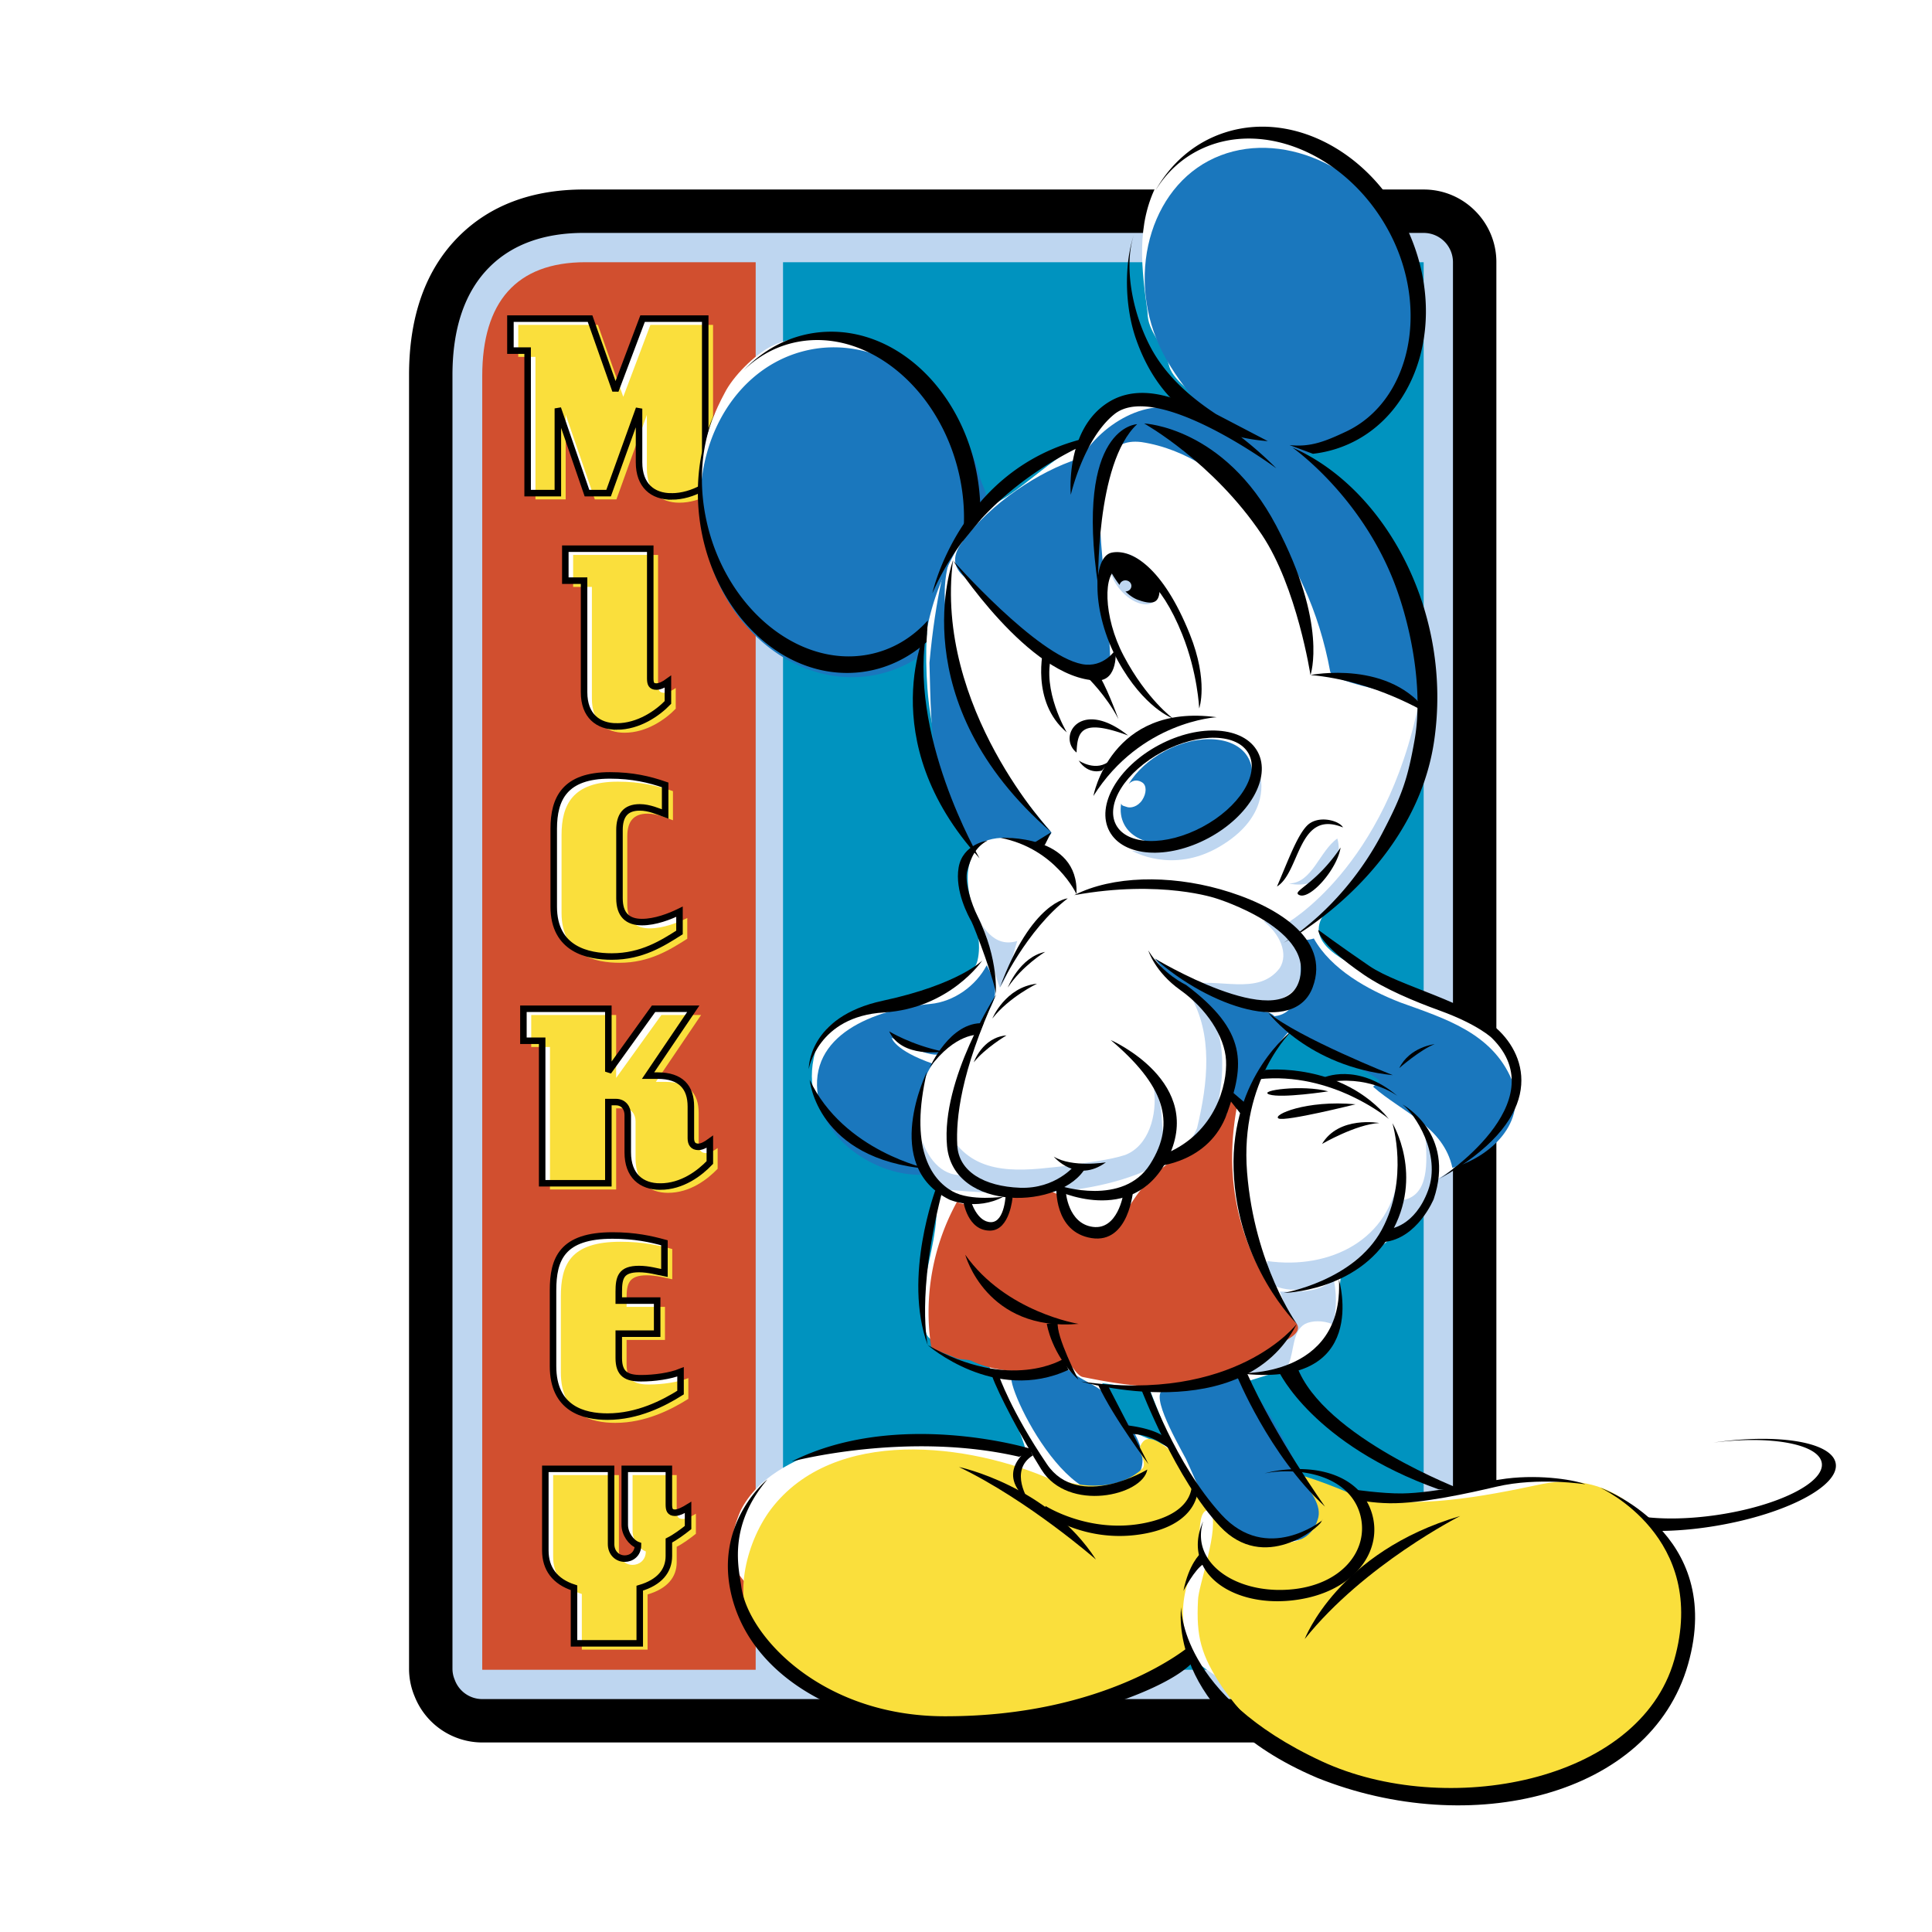
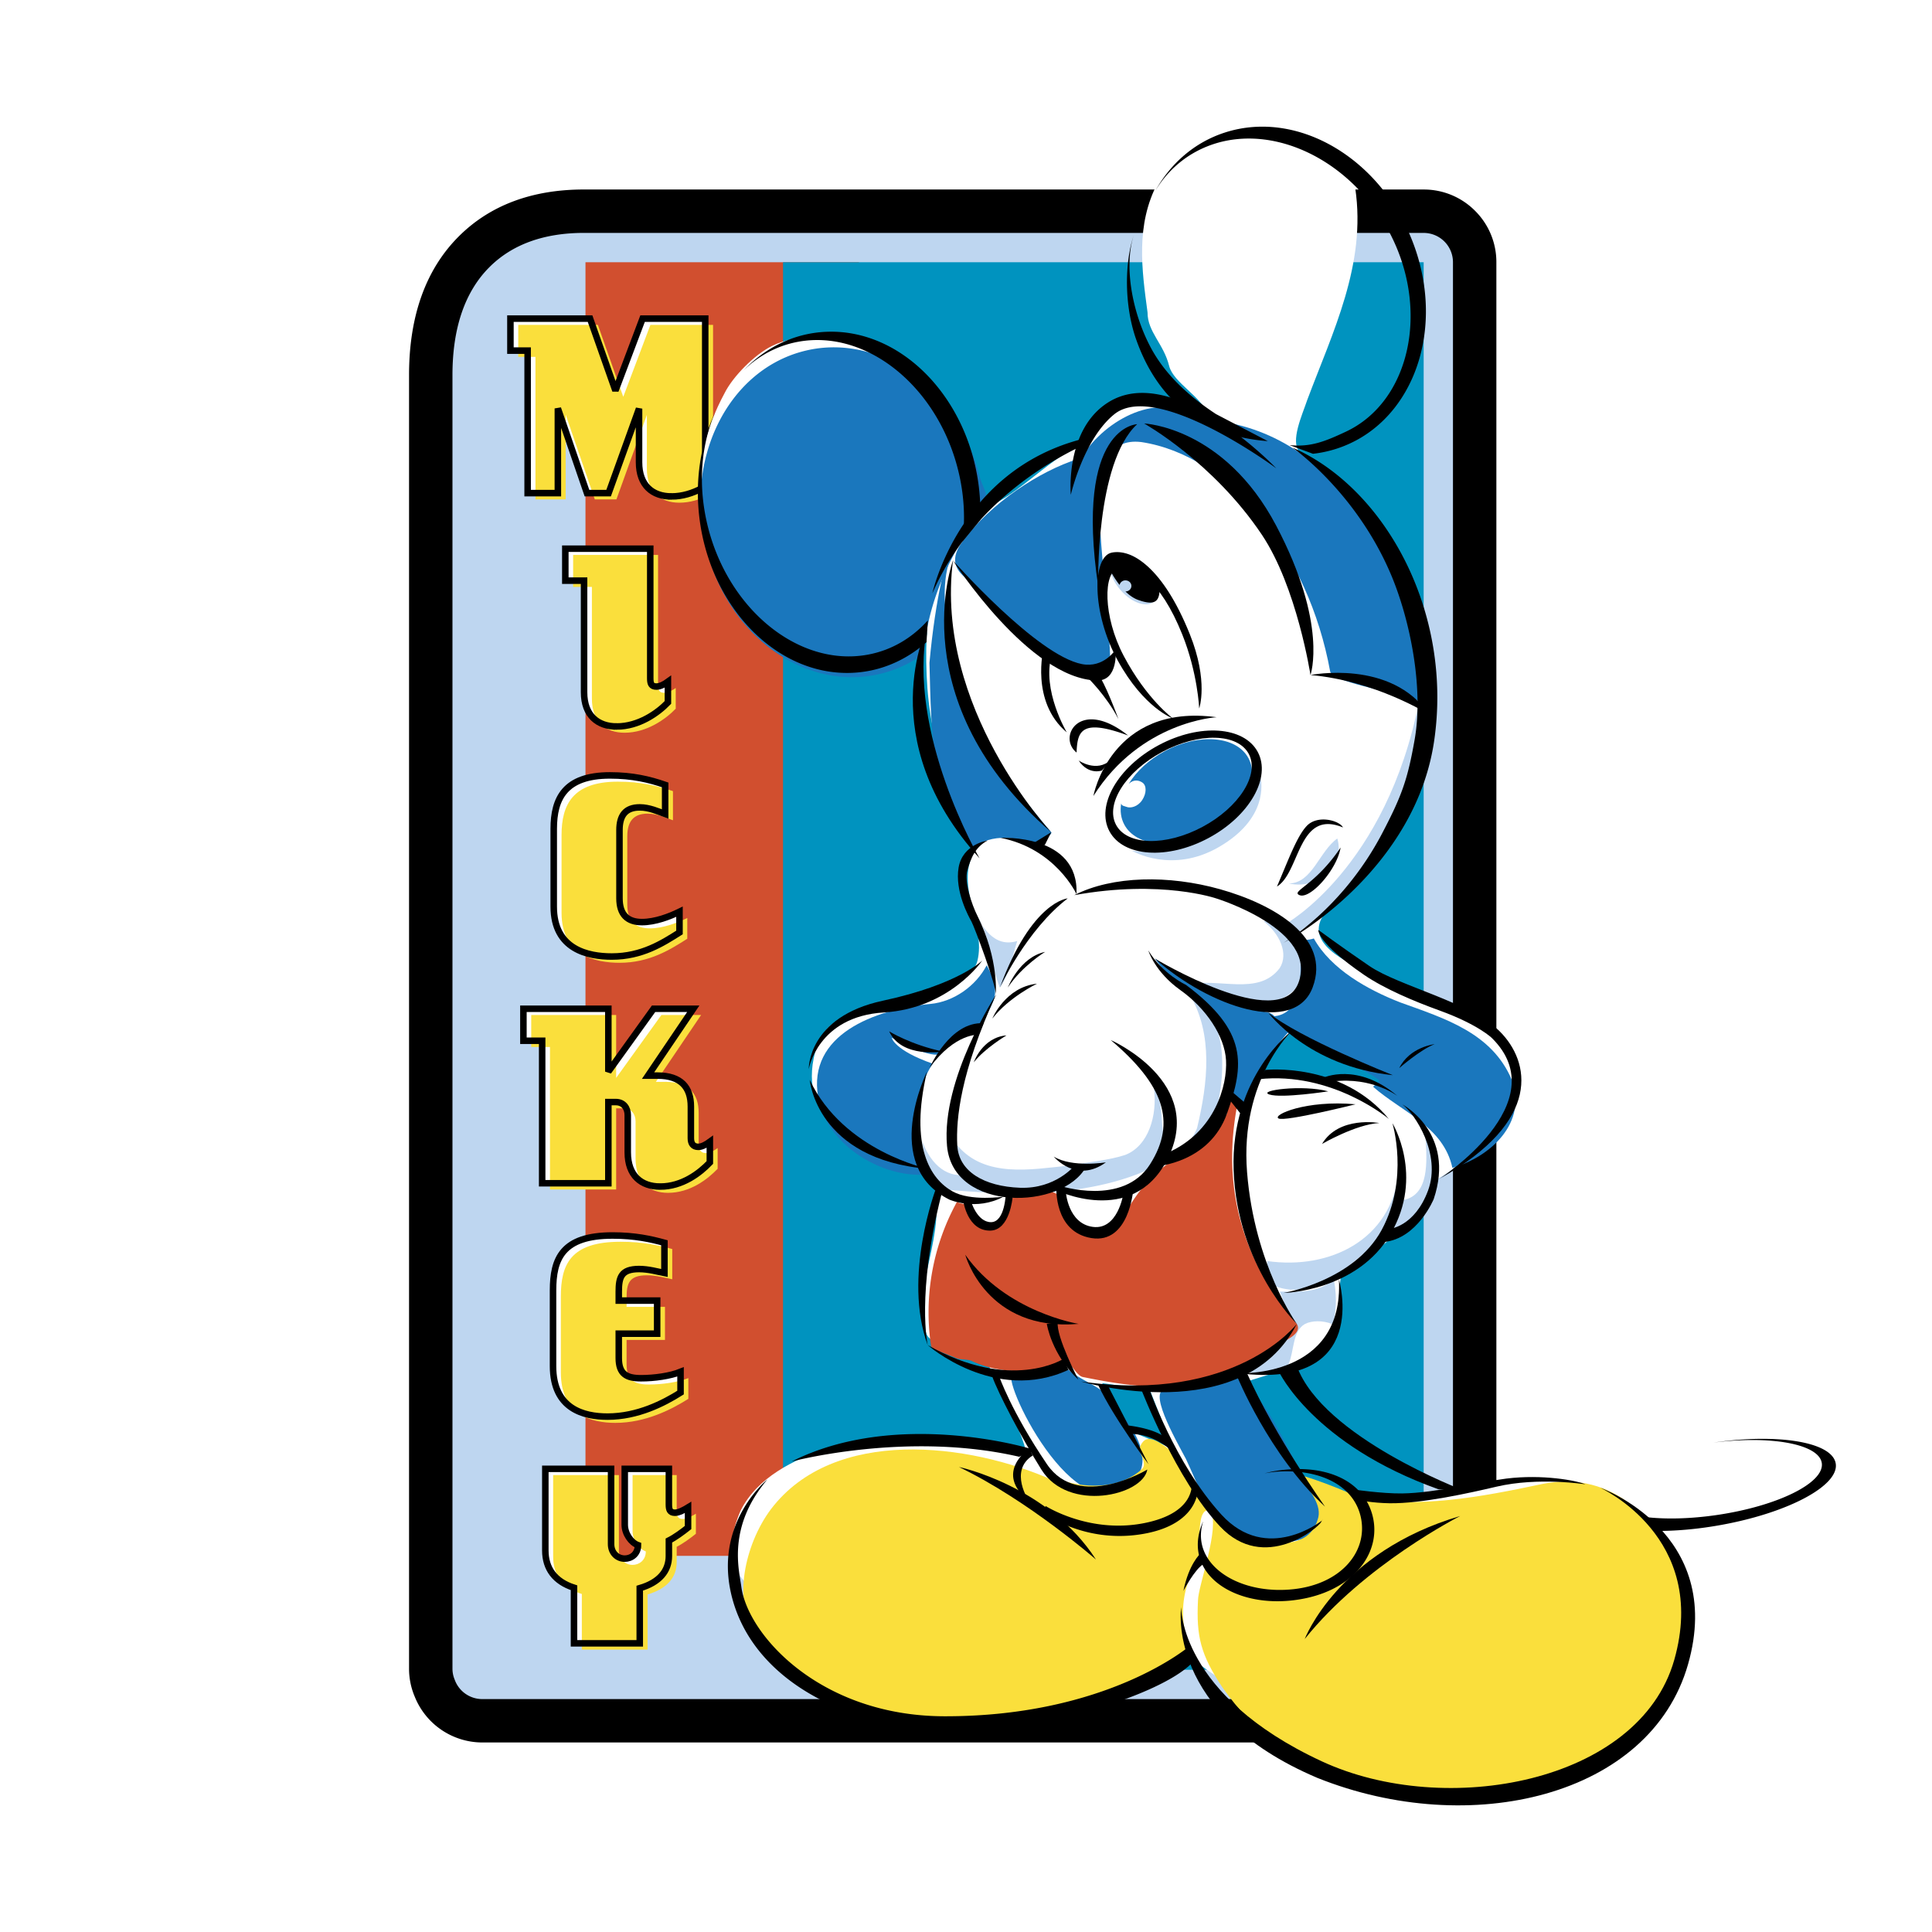
<svg xmlns="http://www.w3.org/2000/svg" width="2500" height="2500" viewBox="0 0 192.756 192.756">
-   <path fill-rule="evenodd" clip-rule="evenodd" fill="#fff" d="M0 0h192.756v192.756H0V0z" />
  <path d="M149.293 26.161v140.432c0 4-3.254 7.254-7.254 7.254H48.113a7.273 7.273 0 0 1-6.732-4.565 7.11 7.11 0 0 1-.57-2.798V37.417c0-5.886 1.668-10.539 4.958-13.828 3.107-3.107 7.309-4.683 12.487-4.683l83.783.002a7.2 7.2 0 0 1 5.129 2.125 7.2 7.2 0 0 1 2.125 5.128z" fill-rule="evenodd" clip-rule="evenodd" />
  <path d="M142.039 23.239H75.27l-.032-.002H58.256c-3.988 0-7.159 1.149-9.425 3.415-2.448 2.448-3.689 6.07-3.689 10.766v129.066c0 .391.08.763.224 1.102a2.922 2.922 0 0 0 2.747 1.932h93.926a2.924 2.924 0 0 0 2.924-2.924V26.161a2.923 2.923 0 0 0-2.924-2.922z" fill-rule="evenodd" clip-rule="evenodd" fill="#bed6f0" />
-   <path d="M75.395 26.161H58.413c-6.929 0-10.3 4.004-10.3 11.366v129.065h27.282V26.161z" fill-rule="evenodd" clip-rule="evenodd" fill="#d14f2f" />
+   <path d="M75.395 26.161H58.413v129.065h27.282V26.161z" fill-rule="evenodd" clip-rule="evenodd" fill="#d14f2f" />
  <path d="M66.821 49.361c-1.871 0-3.235-1.078-3.235-3.412v-5.348l-3.037 8.43h-2.157l-2.905-8.452v8.452H52.47V34.812h-1.717v-3.191h7.946l2.531 7.175 2.708-7.175h6.251v12.92c0 .528.066.836.594.836.396 0 .836-.242 1.167-.484v2.069c-1.013 1.057-2.928 2.399-5.129 2.399zM61.358 72.313c-1.871 0-3.257-1.079-3.257-3.412V57.764H56.23v-3.191h8.474v12.92c0 .528.089.836.617.836.375 0 .814-.243 1.145-.484v2.069c-1.014 1.056-2.907 2.399-5.108 2.399zM60.863 95.264c-2.333 0-5.789-.683-5.789-4.974v-7.77c0-3.015 1.101-5.326 5.612-5.326 2.224 0 3.918.396 5.503.946v2.906c-.661-.242-1.585-.66-2.531-.66-1.453 0-2.025.836-2.025 2.267v6.801c0 1.629.792 2.377 2.245 2.377 1.321 0 2.752-.55 3.742-1.034v2.069c-1.672 1.055-3.742 2.398-6.757 2.398zM65.695 118.216c-1.871 0-3.236-1.079-3.236-3.412v-3.72c0-.683-.396-1.299-1.188-1.299h-.749v8.101H53.92v-14.22h-1.871v-3.191h8.474v6.273l4.512-6.273h3.962l-4.512 6.67h.946c2.355 0 3.323 1.188 3.323 3.081v3.17c0 .528.221.857.748.857.375 0 .815-.264 1.145-.506v2.069c-1.012 1.057-2.751 2.4-4.952 2.4zM60.441 141.167c-2.355 0-5.437-.749-5.437-5.041v-7.549c0-3.148.902-5.48 5.942-5.48 2.223 0 3.808.352 5.172.726v3.016c-.682-.132-1.585-.396-2.531-.396-1.805 0-2.025.836-2.025 2.267v.88h3.83v3.302h-3.83v2.421c0 1.607.771 2.025 2.223 2.025 1.321 0 2.905-.22 3.94-.639v2.069c-1.671 1.056-4.268 2.399-7.284 2.399zM66.562 153.53v1.541c0 1.497-.946 2.642-2.905 3.214v5.503h-6.559v-5.547c-1.915-.616-2.862-1.915-2.862-3.72v-8.144h6.56v7.505c0 .881.617 1.453 1.364 1.453.661 0 1.321-.462 1.321-1.343-.683-.242-1.321-1.145-1.321-2.025v-5.59h4.402v3.543c0 .528.088.837.616.837.375 0 .946-.309 1.299-.528v2.003c-.551.441-1.299.991-1.915 1.298z" fill-rule="evenodd" clip-rule="evenodd" fill="#fff" />
  <path fill-rule="evenodd" clip-rule="evenodd" fill="#0093bf" d="M78.123 166.593h63.916V26.161H78.123v140.432z" />
  <path d="M67.773 50.154c-1.871 0-3.235-1.078-3.235-3.411v-5.349l-3.037 8.43h-2.157l-2.905-8.452v8.452h-3.016V35.605h-1.717v-3.191h7.945l2.532 7.175 2.708-7.175h6.251v12.92c0 .528.065.836.594.836.396 0 .836-.243 1.167-.485v2.069c-1.014 1.058-2.929 2.4-5.13 2.4zM62.31 73.105c-1.871 0-3.257-1.078-3.257-3.411V58.557h-1.871v-3.191h8.474v12.92c0 .528.088.836.616.836.375 0 .814-.242 1.145-.484v2.069c-1.013 1.056-2.906 2.398-5.107 2.398zM61.815 96.057c-2.333 0-5.789-.682-5.789-4.974v-7.769c0-3.016 1.1-5.327 5.613-5.327 2.223 0 3.918.396 5.502.946v2.906c-.661-.243-1.584-.661-2.531-.661-1.453 0-2.025.836-2.025 2.267v6.801c0 1.629.792 2.377 2.245 2.377 1.321 0 2.751-.55 3.741-1.034v2.069c-1.671 1.056-3.74 2.399-6.756 2.399zM66.647 119.009c-1.872 0-3.236-1.079-3.236-3.412v-3.72c0-.683-.396-1.299-1.188-1.299h-.748v8.1h-6.604V104.46H53v-3.192h8.474v6.273l4.512-6.273h3.962l-4.512 6.669h.947c2.355 0 3.323 1.189 3.323 3.082v3.17c0 .527.22.857.748.857.375 0 .814-.264 1.145-.506v2.069c-1.012 1.056-2.751 2.4-4.952 2.4zM61.393 141.96c-2.355 0-5.437-.749-5.437-5.041v-7.549c0-3.148.903-5.48 5.943-5.48 2.223 0 3.808.352 5.172.726v3.016c-.683-.132-1.585-.396-2.531-.396-1.805 0-2.025.837-2.025 2.268v.88h3.83v3.302h-3.83v2.421c0 1.607.771 2.025 2.223 2.025 1.321 0 2.905-.221 3.939-.639v2.069c-1.671 1.055-4.268 2.398-7.284 2.398zM67.514 154.324v1.541c0 1.496-.947 2.641-2.905 3.213v5.503h-6.56v-5.547c-1.915-.616-2.861-1.915-2.861-3.72v-8.144h6.559v7.505c0 .88.617 1.453 1.365 1.453.66 0 1.321-.462 1.321-1.343-.683-.242-1.321-1.145-1.321-2.025v-5.59h4.402v3.543c0 .529.088.837.616.837.374 0 .946-.308 1.298-.528v2.003c-.55.441-1.298.991-1.914 1.299z" fill-rule="evenodd" clip-rule="evenodd" fill="#fadf3c" />
  <path d="M66.993 49.53c-1.871 0-3.236-1.079-3.236-3.412V40.77L60.72 49.2h-2.157l-2.905-8.452V49.2h-3.016V34.981h-1.717V31.79h7.946l2.531 7.175 2.708-7.175h6.251v12.92c0 .528.066.836.594.836.396 0 .836-.242 1.167-.484v2.069c-1.014 1.057-2.928 2.399-5.129 2.399zm-5.462 22.951c-1.871 0-3.258-1.079-3.258-3.411V57.933h-1.871v-3.191h8.474v12.92c0 .528.088.836.617.836.374 0 .814-.242 1.145-.484v2.069c-1.014 1.056-2.907 2.398-5.107 2.398zm-.496 22.952c-2.333 0-5.789-.682-5.789-4.975v-7.769c0-3.015 1.101-5.327 5.613-5.327 2.223 0 3.918.396 5.503.947v2.905c-.661-.242-1.585-.661-2.531-.661-1.453 0-2.025.836-2.025 2.267v6.801c0 1.629.792 2.377 2.245 2.377 1.32 0 2.751-.55 3.742-1.034v2.069c-1.673 1.057-3.743 2.4-6.758 2.4zm4.832 22.951c-1.871 0-3.235-1.078-3.235-3.411v-3.72c0-.683-.396-1.299-1.188-1.299h-.748v8.1h-6.604v-14.219h-1.871v-3.191h8.474v6.272l4.512-6.272h3.962l-4.512 6.669h.947c2.354 0 3.324 1.188 3.324 3.081v3.17c0 .528.22.858.748.858.374 0 .814-.264 1.145-.506v2.069c-1.014 1.057-2.753 2.399-4.954 2.399zm-5.254 22.952c-2.355 0-5.437-.749-5.437-5.041v-7.55c0-3.147.902-5.48 5.943-5.48 2.223 0 3.808.353 5.172.727v3.016c-.683-.132-1.585-.396-2.531-.396-1.805 0-2.025.837-2.025 2.267v.881h3.83v3.302h-3.83v2.421c0 1.607.77 2.025 2.223 2.025 1.32 0 2.905-.221 3.94-.639v2.069c-1.672 1.055-4.27 2.398-7.285 2.398zm6.121 12.364v1.54c0 1.497-.947 2.642-2.906 3.214v5.503h-6.559v-5.547c-1.915-.616-2.861-1.915-2.861-3.72v-8.144h6.56v7.505c0 .881.616 1.453 1.364 1.453.66 0 1.32-.463 1.32-1.343-.682-.242-1.32-1.145-1.32-2.025v-5.59h4.402v3.543c0 .528.087.837.616.837.375 0 .946-.309 1.299-.528v2.003c-.551.44-1.299.991-1.915 1.299z" fill="none" stroke="#000" stroke-width=".65" stroke-miterlimit="2.613" />
  <path d="M140.842 149.318c-3.096.844-6.752 1.125-9.848 0-2.531-1.126-5.346-2.532-7.033-5.065-1.406-1.969-1.969-5.345-.844-5.907 3.094-1.406 7.736-1.688 9.705-5.063.844-1.97.703-4.22.986-6.189 3.029-1.928 5.756-4.004 8.25-6.373.457-.434.482-2.599 1.033-2.911 3.234-1.828 5.072-3.9 7.174-7.314 1.125-1.688 1.125-5.063 0-6.189-3.658-3.376-8.299-4.923-12.801-6.893-2.531-1.125-7.033-2.954-5.627-5.767 2.252-3.938 5.627-7.314 7.596-11.253 1.971-4.501 3.471-9.19 2.064-13.972-1.408-4.22-3.658-9.19-4.783-13.41-.986-3.553-4.221-4.876-7.033-7.877-1.004-1.072.246-3.74.75-5.251 2.531-6.752 5.908-13.504 4.783-21.1-.562-2.25-3.096-3.657-5.346-4.783-5.346-2.25-11.535-1.125-14.348 4.22-2.25 4.22-1.594 8.721-1.031 12.941 0 1.977 1.598 3.109 2.156 5.346.432 1.726 3.375 3.095 3.939 5.064-5.814-1.782-7.398-1.936-10.129-.844-.844.281-1.688 3.001-2.531 3.563-3.939 1.969-6.471 5.345-10.41 6.752 0-.281.281-1.594 0-1.875-4.728-4.729-4.501-12.941-11.534-14.629-3.095-.844-6.189-1.407-9.003 0-1.688.844-3.845 3-4.688 4.689-1.833 3.39-3.219 7.964-1.688 10.596 3.17 5.452 13.724 7.091 19.037 10.315.844.282 3.094 2.157 2.812 3.283-.281 7.033.798 14.114 5.345 18.662.82.821-.562 2.25-.843 3.376-1.407 3.376 1.406 7.033.562 10.409-.281 1.125-1.688 2.251-3.094 2.532-3.938.844-7.033 2.531-10.69 3.376-2.813 1.125-3.239 6.489-2.25 7.736 3.235 4.079 10.12 3.304 11.534 8.018 1.688 5.627-2.25 10.831-.563 15.614.845 1.688 5.626.984 6.189 2.953.844 3.096 2.814 5.346 3.658 8.44-6.752-.282-13.504-1.97-19.975 0-3.094 1.125-6.751 2.813-8.44 6.189-.844 1.97-1.406 4.501-.281 6.188 4.22 5.909 11.535 9.285 18.005 6.753 8.16-2.813 16.599-1.126 24.757-1.688 0 .845.562 1.688.844 1.97 4.502 4.22 10.41 7.596 15.754 5.063 8.16-3.376 14.631-9.284 19.975-16.598.844-1.126 1.125-2.814 1.125-4.221-4.5-.002-8.72-.002-13.22 1.124zm-28.451-6.681l-2.426-4.643 4.748.669 2.32 5.872-4.642-1.898zm23.908-36.251l1.598 1.243-.297.533-1.717-.533-2.189-.06-1.244.415-5.801-.829-.77-.355c.828-1.538 2.959-3.966 2.959-3.966l7.461 3.552z" fill-rule="evenodd" clip-rule="evenodd" fill="#fff" />
-   <path d="M134.082 44.163c6.277-3.309 9.777-13.561 5.543-20.871s-12.758-10.556-19.035-7.248-8.418 12.57-4.184 19.88 11.399 11.547 17.676 8.239z" fill-rule="evenodd" clip-rule="evenodd" fill="#1a77bd" />
  <path d="M130.994 45.275a12.095 12.095 0 0 0 2.297-.489c7.396-2.35 10.924-11.324 7.879-20.044-3.045-8.721-11.51-13.886-18.906-11.537-3.055.97-5.447 3.072-6.992 5.817 1.078-1.773 2.602-3.217 4.539-4.14 6.395-3.045 14.832.703 18.848 8.371 4.016 7.669 2.025 16.816-4.389 19.82-2.018.944-3.504 1.564-5.615 1.333l2.339.869z" fill-rule="evenodd" clip-rule="evenodd" />
  <path d="M115.135 60.019c.73-.64.428-2.181-.68-3.443-1.104-1.261-2.592-1.764-3.322-1.125-.73.64-.426 2.181.68 3.442s2.593 1.766 3.322 1.126z" fill-rule="evenodd" clip-rule="evenodd" fill="#bed6f0" />
  <path d="M112.691 59.009c.549 0 .994-.4.994-.895 0-.494-.445-.896-.994-.896s-.994.401-.994.896c0 .494.446.895.994.895zM132.887 132.81v-.718c-.896-.358-1.973-.358-2.689 0-1.256.718-1.076 2.691-1.615 3.947-.717 1.256-2.512.896-4.203.888 3.486-1.426 4.742-4.835 3.307-8.063 1.793 0 3.945.18 5.381-1.256.407 2.141.178 3.408-.181 5.202z" fill-rule="evenodd" clip-rule="evenodd" fill="#bed6f0" />
  <path d="M142.215 113.437c.18 2.511.359 5.74-2.152 6.278-.537.179.539-1.794-.537-2.69-.719 6.637-6.818 9.687-13.096 8.789 0 .897-.18 2.152.357 2.332 4.307 1.973 7.895-1.973 11.303-4.843.178-.359 1.076-.18 1.613-.538 1.256-.897 2.154-1.974 2.871-3.409.18.18.359.18.467.278-.107-2.072.43-4.404-.826-6.197zM97.01 90.475c.896 1.974 2.152 4.126 4.484 3.408-.537 1.615-.717 3.229-1.738 4.647-.951-2.315-.951-5.006-2.23-7.136l-.516-.919zM126.07 91.91c1.615 1.256 2.512 3.229 1.615 4.665-2.152 2.87-6.1.896-9.373 1.682 3.453 1.188 7.758 2.981 10.449.829 2.512-1.794 2.153-7.356-2.691-7.176zM91.987 113.795c.718 1.973 2.153 3.767 4.485 3.408-1.076-.358-1.614-1.973-.964-2.938 2.758 3.296 7.422 2.399 11.01 2.041 1.973-.359 4.127-.539 5.74-1.076 2.332-.897 3.229-3.946 2.869-6.638 1.258 1.794.359 4.305 1.436 5.92.719 1.076 2.332-.538 2.871-1.974 1.076-4.484 1.613-9.328-.719-13.274 3.768 2.152 3.588 7.534 2.691 11.302-.18 1.075-1.076 2.331-2.332 3.408-.18.18.18.538.09.717-.449-.179-1.166 0-1.525.358-7.176 4.665-16.322 4.306-24.265 3.549-1.207-.497-1.028-3.189-1.387-4.803zM133.426 83.658c.359 1.256 0 2.511-.898 3.229-.896 1.076-2.33 1.614-3.945 1.256 2.331 0 3.048-3.229 4.843-4.485z" fill-rule="evenodd" clip-rule="evenodd" fill="#bed6f0" />
  <path d="M141.588 69.935s1.848 14.445-12.324 23.235l-.992-.99c-.001 0 10.027-5.531 13.316-22.245z" fill-rule="evenodd" clip-rule="evenodd" fill="#bed6f0" />
  <path d="M126.52 101.014c.793.153 1.211 1.346 2.084 1.884-1.949 2.152-3.43 4.91-4.641 7.534-.068.135-.941-.673-.941-.942.135-3.632.336-7.399-3.162-9.754-1.816-1.144-3.498-2.421-4.643-4.104 3.297 2.288 7.131 4.574 11.303 5.382z" fill-rule="evenodd" clip-rule="evenodd" fill="#1a77bd" />
  <path d="M95.485 119.894a22.866 22.866 0 0 0-2.602 14.352c0 .358 1.525.807 2.512 1.256.448.18 1.076.09 1.524.269 3.05 1.436 6.548 1.166 9.867.448.09-.089.717 1.077 1.256 1.167 4.395.896 8.789 1.524 12.826.179 2.422-.718 4.574-2.062 6.816-3.498.807-.448 2.242-1.076 1.699-1.981-5.467-6.36-7.529-13.715-5.916-21.967 0-.089-.447-.448-.627-.269-.359.269-.359.807-.426 1.256-.83 1.435-1.727 2.96-3.252 3.587-3.498 1.346-5.65 3.946-7.355 7.176-.717 1.256-2.689 1.974-3.855.897-1.166-.987-1.256-2.871-2.242-3.498-1.256-.808-3.498-.808-4.688.209-.516.508-.785 2.122-1.682 2.571-1.346.628-2.332-.538-2.78-1.794-.088-.181-.716-.091-1.075-.36z" fill-rule="evenodd" clip-rule="evenodd" fill="#d14f2f" />
  <path d="M93.063 106.126c-2.004 2.875-1.812 7.72-1.077 11.077-4.35.135-9.597-3.139-10.359-7.758-1.076-6.189 5.566-8.741 11.212-9.284 2.332-.224 4.53-1.794 5.606-3.856.537.987 1.031 2.153.762 3.229-.314 1.166-1.121 2.062-1.479 3.273-.045.135-.225.27-.359.313-1.359.326-2.434.921-3.274 1.705 0 0 .027 1.491-5.13-1.289 0 .001.242 1.244 4.098 2.59zM116.473 138.64c-2.154-.247.764 4.889 1.84 6.906 1.076 2.287 1.883 4.574 3.416 6.753 2.234 2.665 6.404 1.858 9.365.916 1.076-.403 1.211-2.152.807-2.825-3.094-4.306-4.439-9.418-7.938-12.646-1.481-1.347-4.754 1.21-7.49.896zM101.092 137.205c-1.549-.374 6.199 16.484 11.973 10.628 2.668-2.704-1.076-6.727-2.959-8.879-.539-.673-2.422-1.346-3.498-2.287-1.883-.808-4.184.859-5.516.538z" fill-rule="evenodd" clip-rule="evenodd" fill="#1a77bd" />
  <path d="M105.979 147.699c-.34-.113-.537 0-.896 0-8.431-3.768-21.885-5.382-28.164 2.87-2.69 3.588-3.767 9.327-1.614 12.019 10.583 13.095 30.674 12.019 43.949 2.512-1.795-2.333-1.66-7.086.672-9.598-.051.061-.85-5.331.842-4.792.996 1.667-1.244 7.527-1.244 8.963-.18 3.588.27 5.427 2.422 8.655 6.457 9.328 17.938 12.736 28.701 10.763 9.867-1.973 19.732-10.045 16.861-21.167-1.613-6.1-6.457-11.302-13.633-9.866-6.244 1.328-12.391 2.461-18.293 1.354-2.336-1.175-7.33-2.849-5.811-2.072.896 1.436 2.219 2.87 1.682 4.306-1.078 3.408-5.383 2.152-8.252 1.794-.898-.18-2.986-3.65-3.703-4.726-.18-.359-2.197-3.424-2.211-3.599-1.779-1.44-3.012-2.305-3.594-.646-.133.379.896 1.614.18 2.152-1.975 1.796-5.203 1.975-7.894 1.078z" fill-rule="evenodd" clip-rule="evenodd" fill="#fadf3c" />
  <path d="M96.766 58.073c-.44-.554-2.567-1.55-.75-4.032 2.814-3.845 7.689-7.033 11.535-8.252.715-.227-.273 1.1.139.279 1.736-3.467 7.1-7.084 11.295-4.654 1.076.538 2.213.449 3.289.718 12.377 2.152 19.045 16.234 19.314 27.804-3.229-1.076-8.611-1.883-8.881-2.959-2.152-11.84-9.955-21.526-18.834-22.872-6.729-.807-3.338 11.57-3.09 22.178-2.152 3.496-11.109-4.553-14.017-8.21z" fill-rule="evenodd" clip-rule="evenodd" fill="#1a77bd" />
  <path d="M96.875 84.689c2.242-1.659 4.619-1.211 6.861-.134.225-.628 1.301-1.345 1.146-1.524-4.59-5.325-9.712-12.489-10.25-20.292 0-.269-1.007-3.95.258-7.292-.33-.715-1.576 4.162-2.157 10.691.188 7.502.21 12.777 4.196 18.456l-.054.095z" fill-rule="evenodd" clip-rule="evenodd" fill="#1a77bd" />
  <path d="M98.232 50.575c.633-.824-.26-2.082-.523-3.129-2.237-8.858-10.146-14.4-17.667-12.376-7.521 2.022-11.805 10.844-9.57 19.702 2.236 8.859 10.145 14.4 17.666 12.377a12.329 12.329 0 0 0 4.087-1.968c.001 0-.121-6.632 6.007-14.606z" fill-rule="evenodd" clip-rule="evenodd" fill="#1a77bd" />
  <path d="M97.797 51.886a20.53 20.53 0 0 0-.047-2.398c-.727-9.395-7.598-16.73-15.347-16.383-3.199.144-6.047 1.577-8.238 3.869 1.491-1.46 3.332-2.476 5.44-2.87 6.956-1.298 14.162 4.634 16.094 13.251.519 2.312.605 4.582.319 6.692l1.779-2.161zM92.572 61.894c-1.575 1.756-3.605 2.975-5.969 3.417-6.956 1.299-14.162-4.634-16.094-13.251-.901-4.016-.496-7.906.896-11.047-1.34 2.806-1.993 6.16-1.717 9.732.727 9.395 7.598 16.73 15.347 16.383 2.807-.126 5.344-1.242 7.403-3.062l.134-2.172zM106.834 49.367s-.604-6.501 3.742-9.228c6.539-4.103 16.762 6.587 16.762 6.587s-11.91-8.814-16.156-5.403c-3.071 2.468-4.348 8.044-4.348 8.044zM138.777 57.323c-3.498-8.271-9.836-12.673-9.836-12.673 9.273 4.046 16.039 16.413 14.141 29.29-1.678 11.375-11.629 18.328-15.039 20.122 0 0 5.857-3.285 9.867-10.942 1.973-3.767 2.535-5.398 3.229-9.328.925-5.25-.496-12.063-2.362-16.469z" fill-rule="evenodd" clip-rule="evenodd" />
  <path d="M92.526 62.491s-5.607 11.244 5.203 23.141c0 0-7.34-12.554-5.203-23.141z" fill-rule="evenodd" clip-rule="evenodd" />
  <path d="M95.078 55.917s-5.251 14.066 9.805 27.115c0-.001-11.68-12.392-9.805-27.115zM130.746 67.349s8.061-1.629 11.828 3.932c0-.001-5.359-3.38-11.828-3.932zM113.453 42.321s-6.264.168-3.887 16.178c0 .001-.312-12.288 3.887-16.178zM114.152 42.251s7.973.328 13.174 10.194 3.42 14.903 3.42 14.903-1.338-8.757-4.855-14.007c-4.858-7.249-11.739-11.09-11.739-11.09zM95.078 55.917s7.596 11.816 14.352 11.977c2.184.052 1.873-3.084 1.873-3.084s-1.17 1.868-3.35 1.449c-4.529-.871-12.875-10.342-12.875-10.342zM109.086 79.418s1.719-9.296 12.301-7.861c0 0-7.578.392-12.301 7.861z" fill-rule="evenodd" clip-rule="evenodd" />
  <path d="M112.941 84.882s3.98 2.372 8.717-.401c4.738-2.772 4.312-6.253 4.051-7.189 0 0-2.408 8.551-12.768 7.59z" fill-rule="evenodd" clip-rule="evenodd" fill="#bed6f0" />
  <path d="M116.217 74.939c-1.602.856-2.85 2.031-3.602 3.266.504-.485 1.027-.357 1.365-.126.43.292.42 1.071-.02 1.74s-1.164.846-1.572.681c-.217-.087-.482-.085-.529-.34-.121.752-.027 1.476.312 2.111 1.188 2.22 4.924 2.536 8.344.706 3.422-1.83 5.232-5.112 4.045-7.332s-4.923-2.536-8.343-.706z" fill-rule="evenodd" clip-rule="evenodd" fill="#1a77bd" />
  <path d="M115.607 74.342c-4.086 2.186-6.289 6.033-4.918 8.594 1.369 2.561 5.793 2.865 9.879.679 4.086-2.186 6.287-6.034 4.918-8.594s-5.793-2.865-9.879-.679zm4.364 8.157c-3.656 1.955-7.516 1.864-8.621-.203-1.105-2.067.961-5.328 4.617-7.283 3.656-1.956 7.516-1.865 8.621.202s-.961 5.328-4.617 7.284zM80.689 106.665s-.131-5.211 7.403-6.826C95.626 98.225 98 95.831 98 95.831s-3.232 4.779-9.825 5.183c-6.592.403-7.486 5.651-7.486 5.651zM80.786 107.739s.663 7.939 11.83 8.881c-.001 0-8.457-1.752-11.83-8.881zM123.559 137.003s10.562.538 10.023-9.351c0 0 3.297 11.033-10.023 9.351zM128.055 128.999s7.033-1.187 9.799-6.297c2.766-5.111 1.066-10.645 1.066-10.645s3.205 5.235-.158 11.021-10.707 5.921-10.707 5.921zM131.9 114.131s3.359-1.954 5.713-2.089c0 0-4.031-.736-5.713 2.089zM135.246 110.174s-7.006 1.754-7.68 1.418c-.671-.337 2.704-1.869 7.68-1.418zM132.521 108.884s-4.67.717-5.881.313c-1.21-.404 3.325-1.005 5.881-.313zM98.535 83.86s-2.489.336-2.893 2.69c-.403 2.354 1.007 4.911 1.276 5.382.269.471 2.562 6.553 2.427 7.359 0 0 .355-3.525-1.82-7.898-.59-1.186-1.345-3.431-1.008-4.574.336-1.143.741-2.286 2.018-2.959zM99.812 83.591s7.859-.436 7.59 5.618c0 0-2.074-4.542-7.59-5.618zM88.713 102.897s2.153 1.345 5.382 2.018c0 0-4.129.708-5.382-2.018z" fill-rule="evenodd" clip-rule="evenodd" />
  <path d="M92.48 106.934s-4.642 9.351 2.25 12.756c0 0 2.661 1.169 5.387-.294 0 0-3.278.474-5.072-.525-2.228-1.241-4.314-4.471-2.565-11.937zM92.75 106.53s2.018-4.643 5.381-4.44l-.471 1.144c0-.001-2.354-.203-4.91 3.296zM105.732 118.302s6.32 2.096 9.01-2.143c2.691-4.238 1.316-7.959-3.93-12.398 0 0 9.65 4.227 5.615 11.985-3.498 6.727-11.111 2.974-11.111 2.974l.416-.418z" fill-rule="evenodd" clip-rule="evenodd" />
  <path d="M105.135 115.394s2.242 2.728 5.201.574c0 0-3.375.553-5.201-.574zM114.568 94.833s.643 2.135 3.199 3.951c2.555 1.816 4.42 4.583 4.555 7.005s-1.051 7.198-5.961 9.284l-.941 1.278s5.246-.337 6.996-5.247c1.748-4.911 2.086-8.207-4.104-12.849 0 .001-2.306-1.059-3.744-3.422zM105.396 118.437s-.27 4.48 3.496 5.086c3.768.605 4.166-4.803 4.166-4.803l-.992.43s-.547 3.592-3.037 3.256-2.691-3.498-2.691-3.498l-.942-.471zM96.113 119.849s.406 2.972 2.693 2.929c1.949-.035 2.217-3.302 2.217-3.302l-.672-.434s-.068 2.893-1.48 2.893-2.018-2.152-2.018-2.152l-.74.066z" fill-rule="evenodd" clip-rule="evenodd" />
  <path d="M99.396 99.199s-5.516 8.474-4.911 15.133c.606 6.66 11.516 6.392 13.87 2.087l-1.143-.135s-1.885 2.354-5.449 2.22c-3.564-.135-6.122-1.614-6.256-4.238-.134-2.624.31-7.262 3.889-15.067z" fill-rule="evenodd" clip-rule="evenodd" />
  <path d="M97.154 105.99s.842-2.487 3.264-2.689c0 0-2.156 1.275-3.264 2.689zM99.006 101.619s1.297-3.139 4.459-3.476c0 .001-2.777 1.324-4.459 3.476zM100.553 98.524s1.164-3.017 3.721-3.555c-.001 0-2.309 1.403-3.721 3.555zM106.527 89.633s-3.588.249-6.771 8.897c0 0 2.654-5.749 6.771-8.897zM104.119 64.688s-1.346 5.314 2.316 8.383c0 0-2.52-4.212-1.51-7.71l-.806-.673zM108.49 67.581s1.883 1.806 3.094 4.16c0 0-1.412-3.89-2.084-4.496l-1.01.336zM107.615 75.875s1.811 1.25 3.193-.057l-.865 1.054c0 .001-1.32.503-2.328-.997zM117.033 71.684s-2.623-1.899-4.922-6.25c-2.07-3.917-2.08-8.423-.492-8.751 1.586-.328 4.139 1.146 6.334 6.612 1.541 3.835 1.691 7.386 1.691 7.386s.955-2.696-.939-7.413c-2.701-6.723-5.842-8.536-7.793-8.132s-2.018 5.987.605 10.763 5.516 5.785 5.516 5.785zM96.306 125.189s2.071 7.702 11.309 6.895c0 0-7.258-1.149-11.309-6.895zM93.374 118.599s-3.328 8.785-.817 15.602c0 0-1.15-5.041 1.361-14.997l-.544-.605z" fill-rule="evenodd" clip-rule="evenodd" />
  <path d="M92.557 134.2s6.695 5.875 14.05 2.467l-.539-1.076s-5.226 3.318-13.511-1.391z" fill-rule="evenodd" clip-rule="evenodd" />
  <path d="M104.439 132.084s.463 3.058 3.154 5.569c0 0-2.242-4.305-2.062-5.74l-1.092.171zM107.863 137.833s16.141 4.745 21.521-5.749c.001 0-6.093 7.991-21.521 5.749zM95.675 146.362s8.917 1.879 13.67 9.233c.001.001-6.751-5.905-13.67-9.233zM130.17 163.529s3.314-8.688 15.512-12.276c0 0-9.575 4.845-15.512 12.276zM99.662 137.251s-.896-.582-.68.044c.59 1.688 2.957 6.187 4.92 9.328 2.691 4.306 10.117 2.595 10.566-.007 0 0-6.836 4.154-10.014-.532-3.587-5.292-4.792-8.833-4.792-8.833z" fill-rule="evenodd" clip-rule="evenodd" />
  <path d="M109.566 138.191l.988.09 4.035 7.803c.001 0-3.407-4.484-5.023-7.893zM113.873 138.64s3.459 8.995 7.855 13.659c4.395 4.663 9.838.107 10.1-.468.26-.574.068-.13.068-.13s-5.49 4.395-10.041-.594c-4.664-5.112-7.266-12.737-7.266-12.737h-.717v.27h.001zM123.379 137.205s3.225 7.968 8.818 13.111c0 0-4.949-6.932-7.818-13.39l-1 .279zM127.596 136.846s3.383 7.263 15.939 11.747l2.447.092s-13.988-5.284-16.594-12.377l-1.792.538zM102.701 144.511s-3.629 2.392-.041 5.251c0 0-2.049-3.021.373-4.546l-.332-.705z" fill-rule="evenodd" clip-rule="evenodd" />
  <path d="M104.318 150.252s4.348 2.789 9.818 1.713 4.742-4.261 4.742-4.261l.619 1.01s.004 3.271-5.178 4.276c-6.01 1.167-10.225-2.062-10.225-2.062l.224-.676zM112.342 142.198s2.785.238 4.041 1.314l.568 1.277s-1.762-1.72-4.094-1.72l-.515-.871zM102.701 144.511s-13.225-3.987-23.719 1.305c0 0 11.493-3.074 22.704-.474l1.424-.603-.409-.228zM76.56 147.609s-5.141 4.112-3.677 11.121c1.704 8.163 10.404 13.365 21.071 13.869 9.435.446 21.83-3.453 24.97-6.682l-.209-1.716s-8.203 7.078-24.529 7.031c-12.334-.035-19.599-8.107-20.227-12.951-.209-1.609-1.435-5.918 2.601-10.672zM136.869 150.969c-1.021-3.359-4.699-4.885-9.246-4.265-.508.068-.998.171-1.471.301.533-.109 1.09-.179 1.662-.201 4.16-.16 7.346 1.539 7.975 4.662.666 3.317-1.951 6.555-6.707 7.084-4.754.528-8.893-1.672-9.242-4.916a4.406 4.406 0 0 1 .211-1.862c-.498 1.072-.674 2.202-.451 3.278.73 3.521 5.506 5.494 10.666 4.407 5.162-1.089 7.689-4.92 6.603-8.488z" fill-rule="evenodd" clip-rule="evenodd" />
  <path d="M119.74 155.033s-1.131 1.003-1.67 3.693c0 0 1.139-2.204 2.031-2.696l-.361-.997zM117.846 160.341s-1.641 10.589 13.607 17.047c15.246 6.099 33.193 1.854 36.961-11.332 3.768-13.185-8.77-17.628-8.77-17.628s10.893 4.898 7.395 17.187-22.832 15.822-35.145 10.121c-14.255-6.6-14.048-15.395-14.048-15.395zM134.949 148.596s2.955.433 4.945.405c3.307-.047 7.807-1.158 10.393-1.482 3.588-.447 7.02.188 7.893.574 0 0-4.664-.753-8.879.234-2.668.624-7.463 1.702-10.678 1.652-1.705-.027-3.045-.308-3.045-.308l-.629-1.075z" fill-rule="evenodd" clip-rule="evenodd" />
  <path d="M165.355 152.743c1.811.004 3.854-.166 5.99-.533 6.904-1.184 12.189-3.964 11.803-6.207-.365-2.135-5.729-3.014-12.189-2.077 5.752-.729 10.521.15 10.801 2.043.289 1.969-4.387 4.288-10.443 5.18-2.713.399-5.242.444-7.234.196l1.272 1.398zM103.064 84.151l1.819-1.12-.66 1.309-1.203-.323.044.134zM122.516 109.522l1.672 2.12.179-1.48-1.615-1.379-.236.739zM115.688 58.5s-3.027-3.444-5.01-1.756c0 0 .383.808 1.023 1.617a.585.585 0 0 1 .584-.455c.33 0 .596.247.596.552s-.266.553-.594.553c.373.363.799.676 1.262.842 1.681.606 2.207.193 2.139-1.353zM112.549 73.379c-4.648-1.717-5.062-.451-5.139 1.702-1.945-1.535.334-5.52 5.139-1.702zM130.389 82.388c1.08-1.119 3.236-.532 3.602.167-4.498-1.858-4.264 4.481-6.588 5.894 1.105-2.564 1.99-5.031 2.986-6.061zM129.645 89.305c1.062.455 3.742-2.522 4.107-4.745-2.547 3.798-4.994 4.365-4.107 4.745zM121.326 41.316c-2.475-1.625-5.021-3.787-6.561-6.726-1.873-3.574-2.66-8.217-1.602-11.276-1.008 2.91-.982 7.193.176 10.508 2.049 5.872 6.33 9.681 13.15 10.19l-5.163-2.696zM108.023 44.44c-4.062 1.922-11.36 6.378-15.002 14.76 0 0 2.678-12.369 15.135-15.443l-.133.683z" fill-rule="evenodd" clip-rule="evenodd" />
  <path d="M131.082 93.633c1.715 3.079 5.393 5.122 8.621 6.378 4.484 1.614 9.148 3.05 11.123 7.714 1.613 4.305-2.152 7.713-5.92 8.789-.896-4.126-5.023-5.561-7.893-8.072 0-.179.717-.358.537-.717-3.588-2.512-7.893-3.05-11.031-6.323 3.855.224 3.139-4.799 3.318-7.49.001-.18.628-.07 1.245-.279z" fill-rule="evenodd" clip-rule="evenodd" fill="#1a77bd" />
  <path d="M126.52 101.014s3.969 5.382 12.443 6.256c0 0-9.35-3.7-12.443-6.256z" fill-rule="evenodd" clip-rule="evenodd" />
  <path d="M128.961 102.785s-5.281 4.888-4.541 14.171 4.965 15.128 4.965 15.128-5.969-5.776-6.305-15.329c-.332-9.412 5.881-13.97 5.881-13.97z" fill-rule="evenodd" clip-rule="evenodd" />
  <path d="M126.24 106.746s7.617-.826 12.326 4.892c0 0-5.656-4.771-12.99-3.965l.664-.927z" fill-rule="evenodd" clip-rule="evenodd" />
  <path d="M132.016 107.532s3.383-1.607 7.42 1.822c0 0-2.484-1.931-6.453-1.459l-.967-.363zM139.605 106.564s2.115-1.851 3.529-2.389c.001.001-2.486.271-3.529 2.389zM138.627 122.607s2.504-.196 3.85-3.829-1.32-7.665-2.551-8.585c0 0 5.334 2.848 3.115 9.44 0 0-1.615 3.95-4.979 4.286l.565-1.312z" fill-rule="evenodd" clip-rule="evenodd" />
  <path d="M131.531 92.777s2.133 1.582 5.092 3.6c2.961 2.019 10.061 3.578 13.02 6.538 2.959 2.959 4.344 8.9-6.018 14.686 0 0 11.752-7.572 5.227-14.03 0 0-1.344-1.346-5.246-2.759-2.486-.9-5.465-2.146-7.535-3.564-4.708-3.23-4.54-4.471-4.54-4.471zM107.18 89.309c3.834-1.951 9.451-2.018 14.527-.596 5.367 1.504 11.135 4.834 9.252 9.812-1.814 4.797-10.293 1.951-15.742-2.893 0 0 12.424 7.487 14.33 2.422 1.984-5.276-8.174-8.408-8.174-8.408s-5.482-1.917-14.193-.337z" fill-rule="evenodd" clip-rule="evenodd" />
</svg>